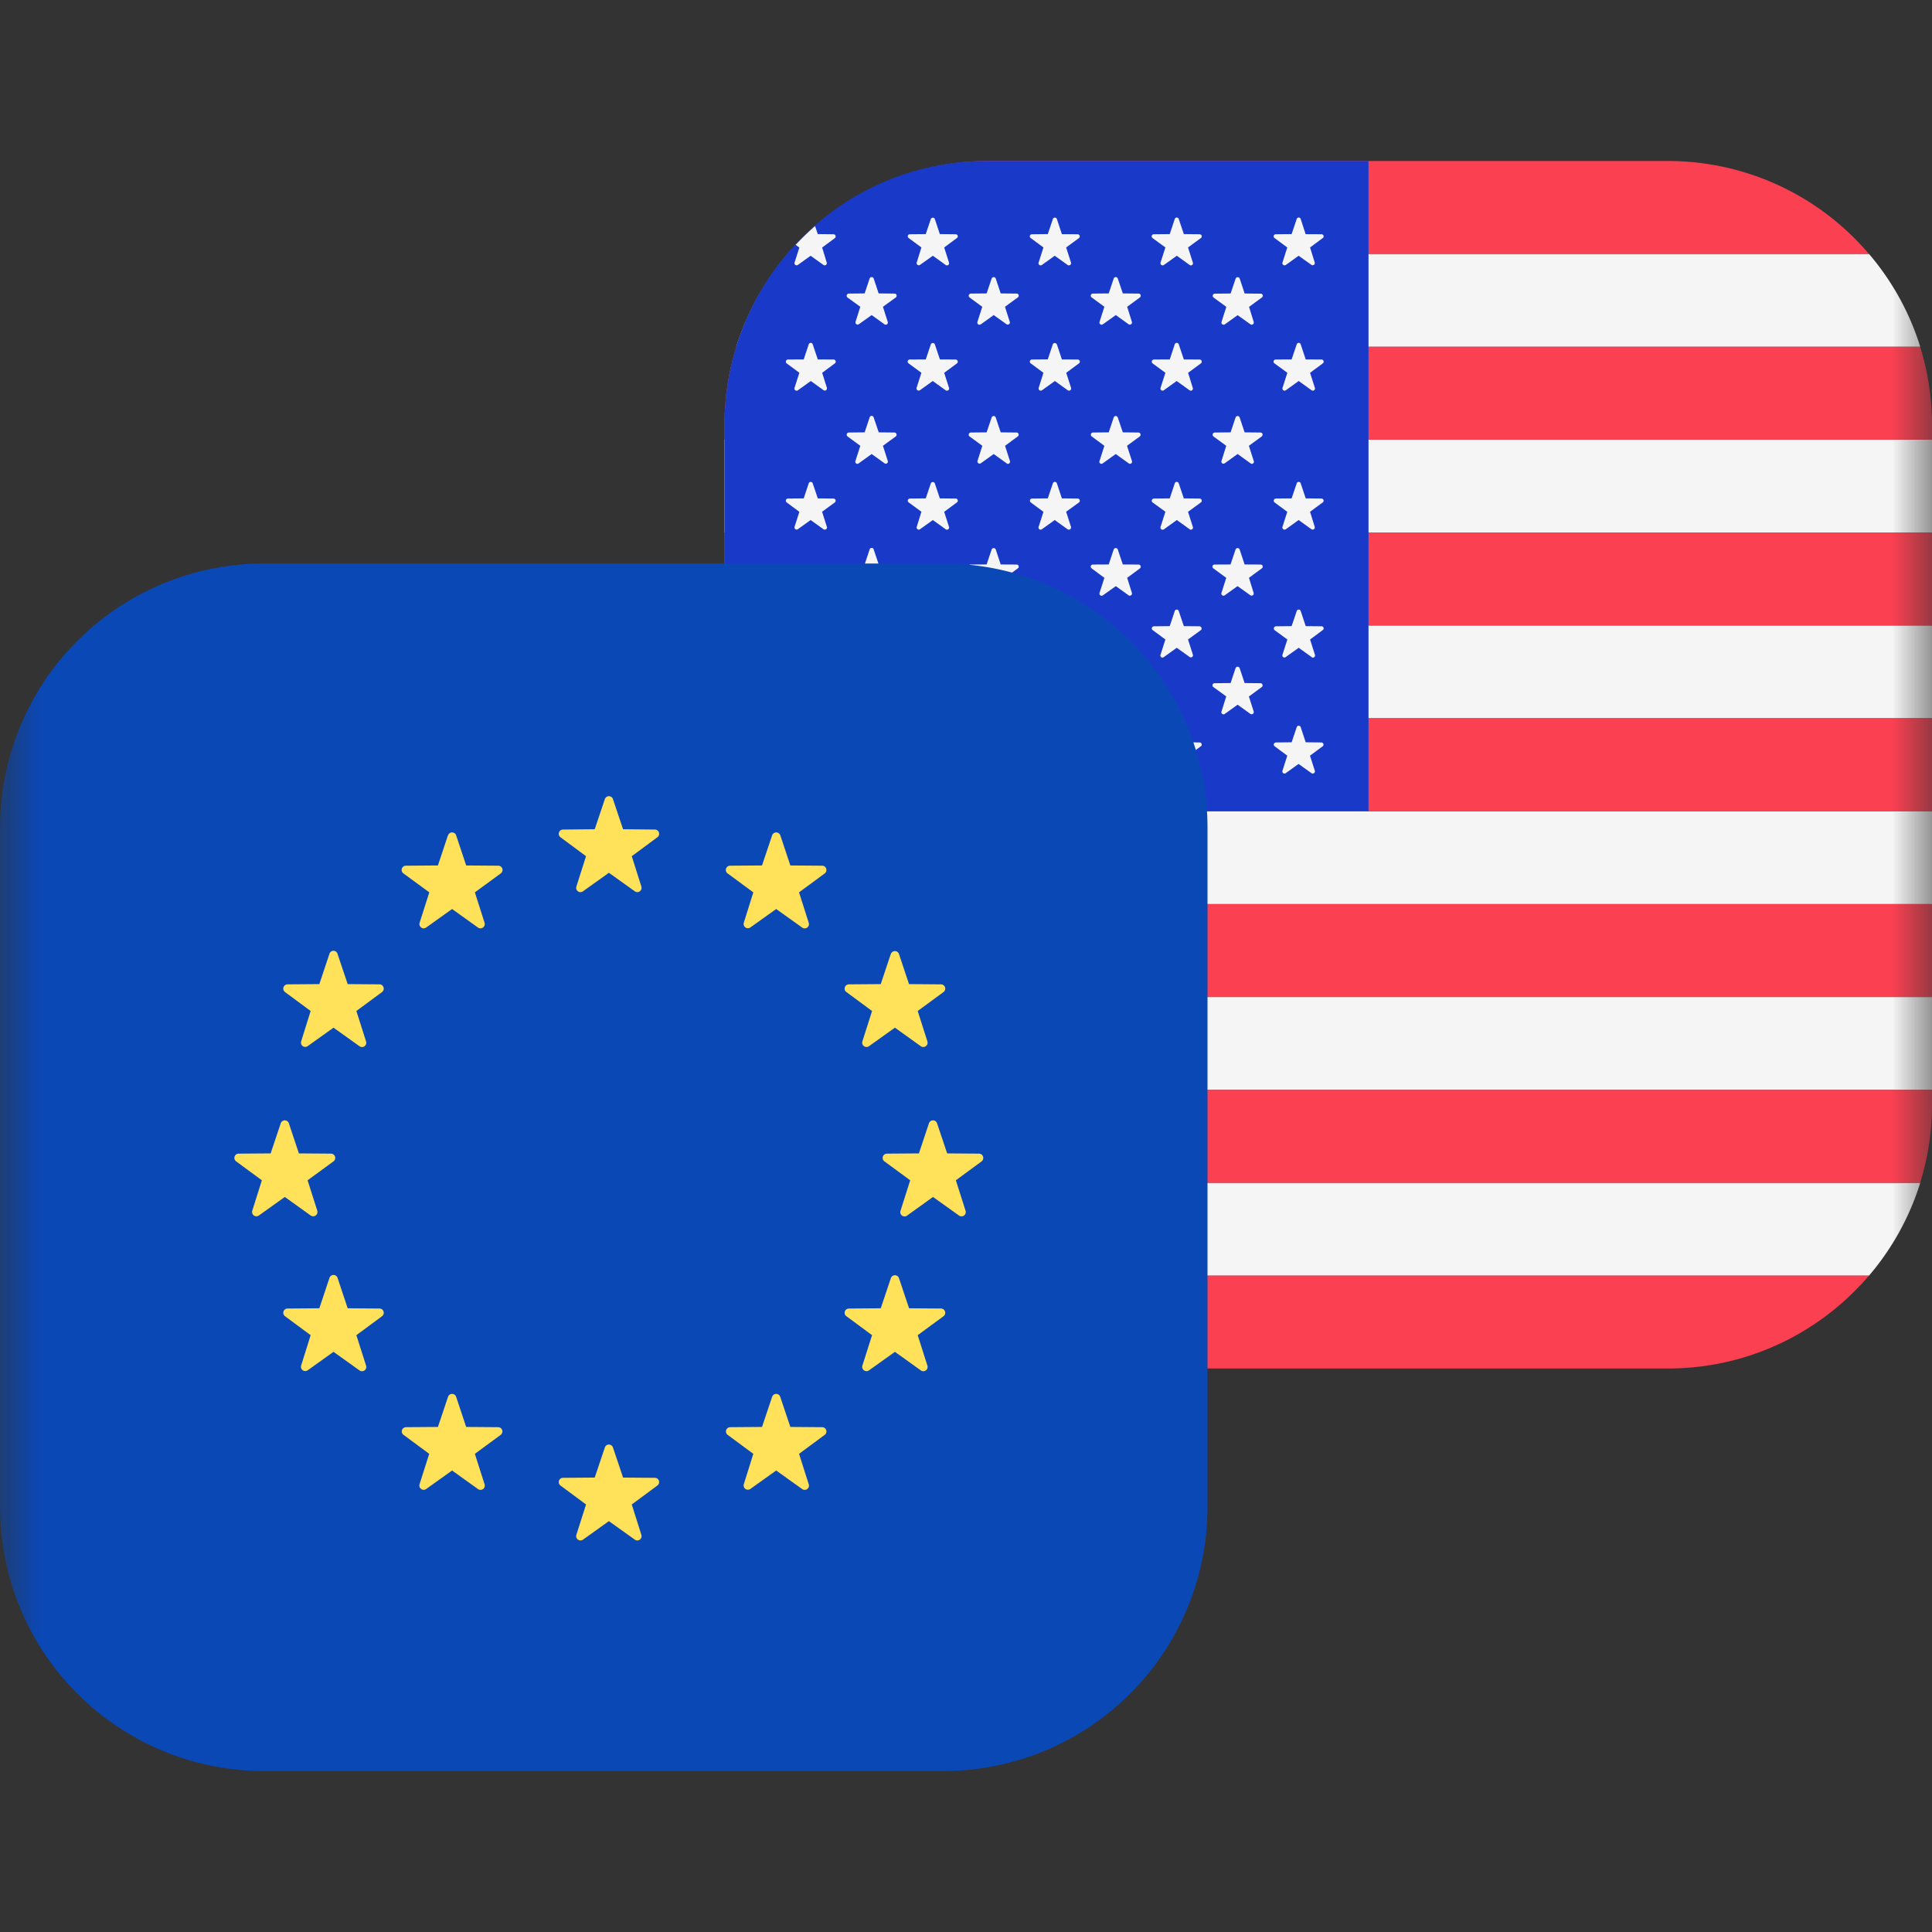
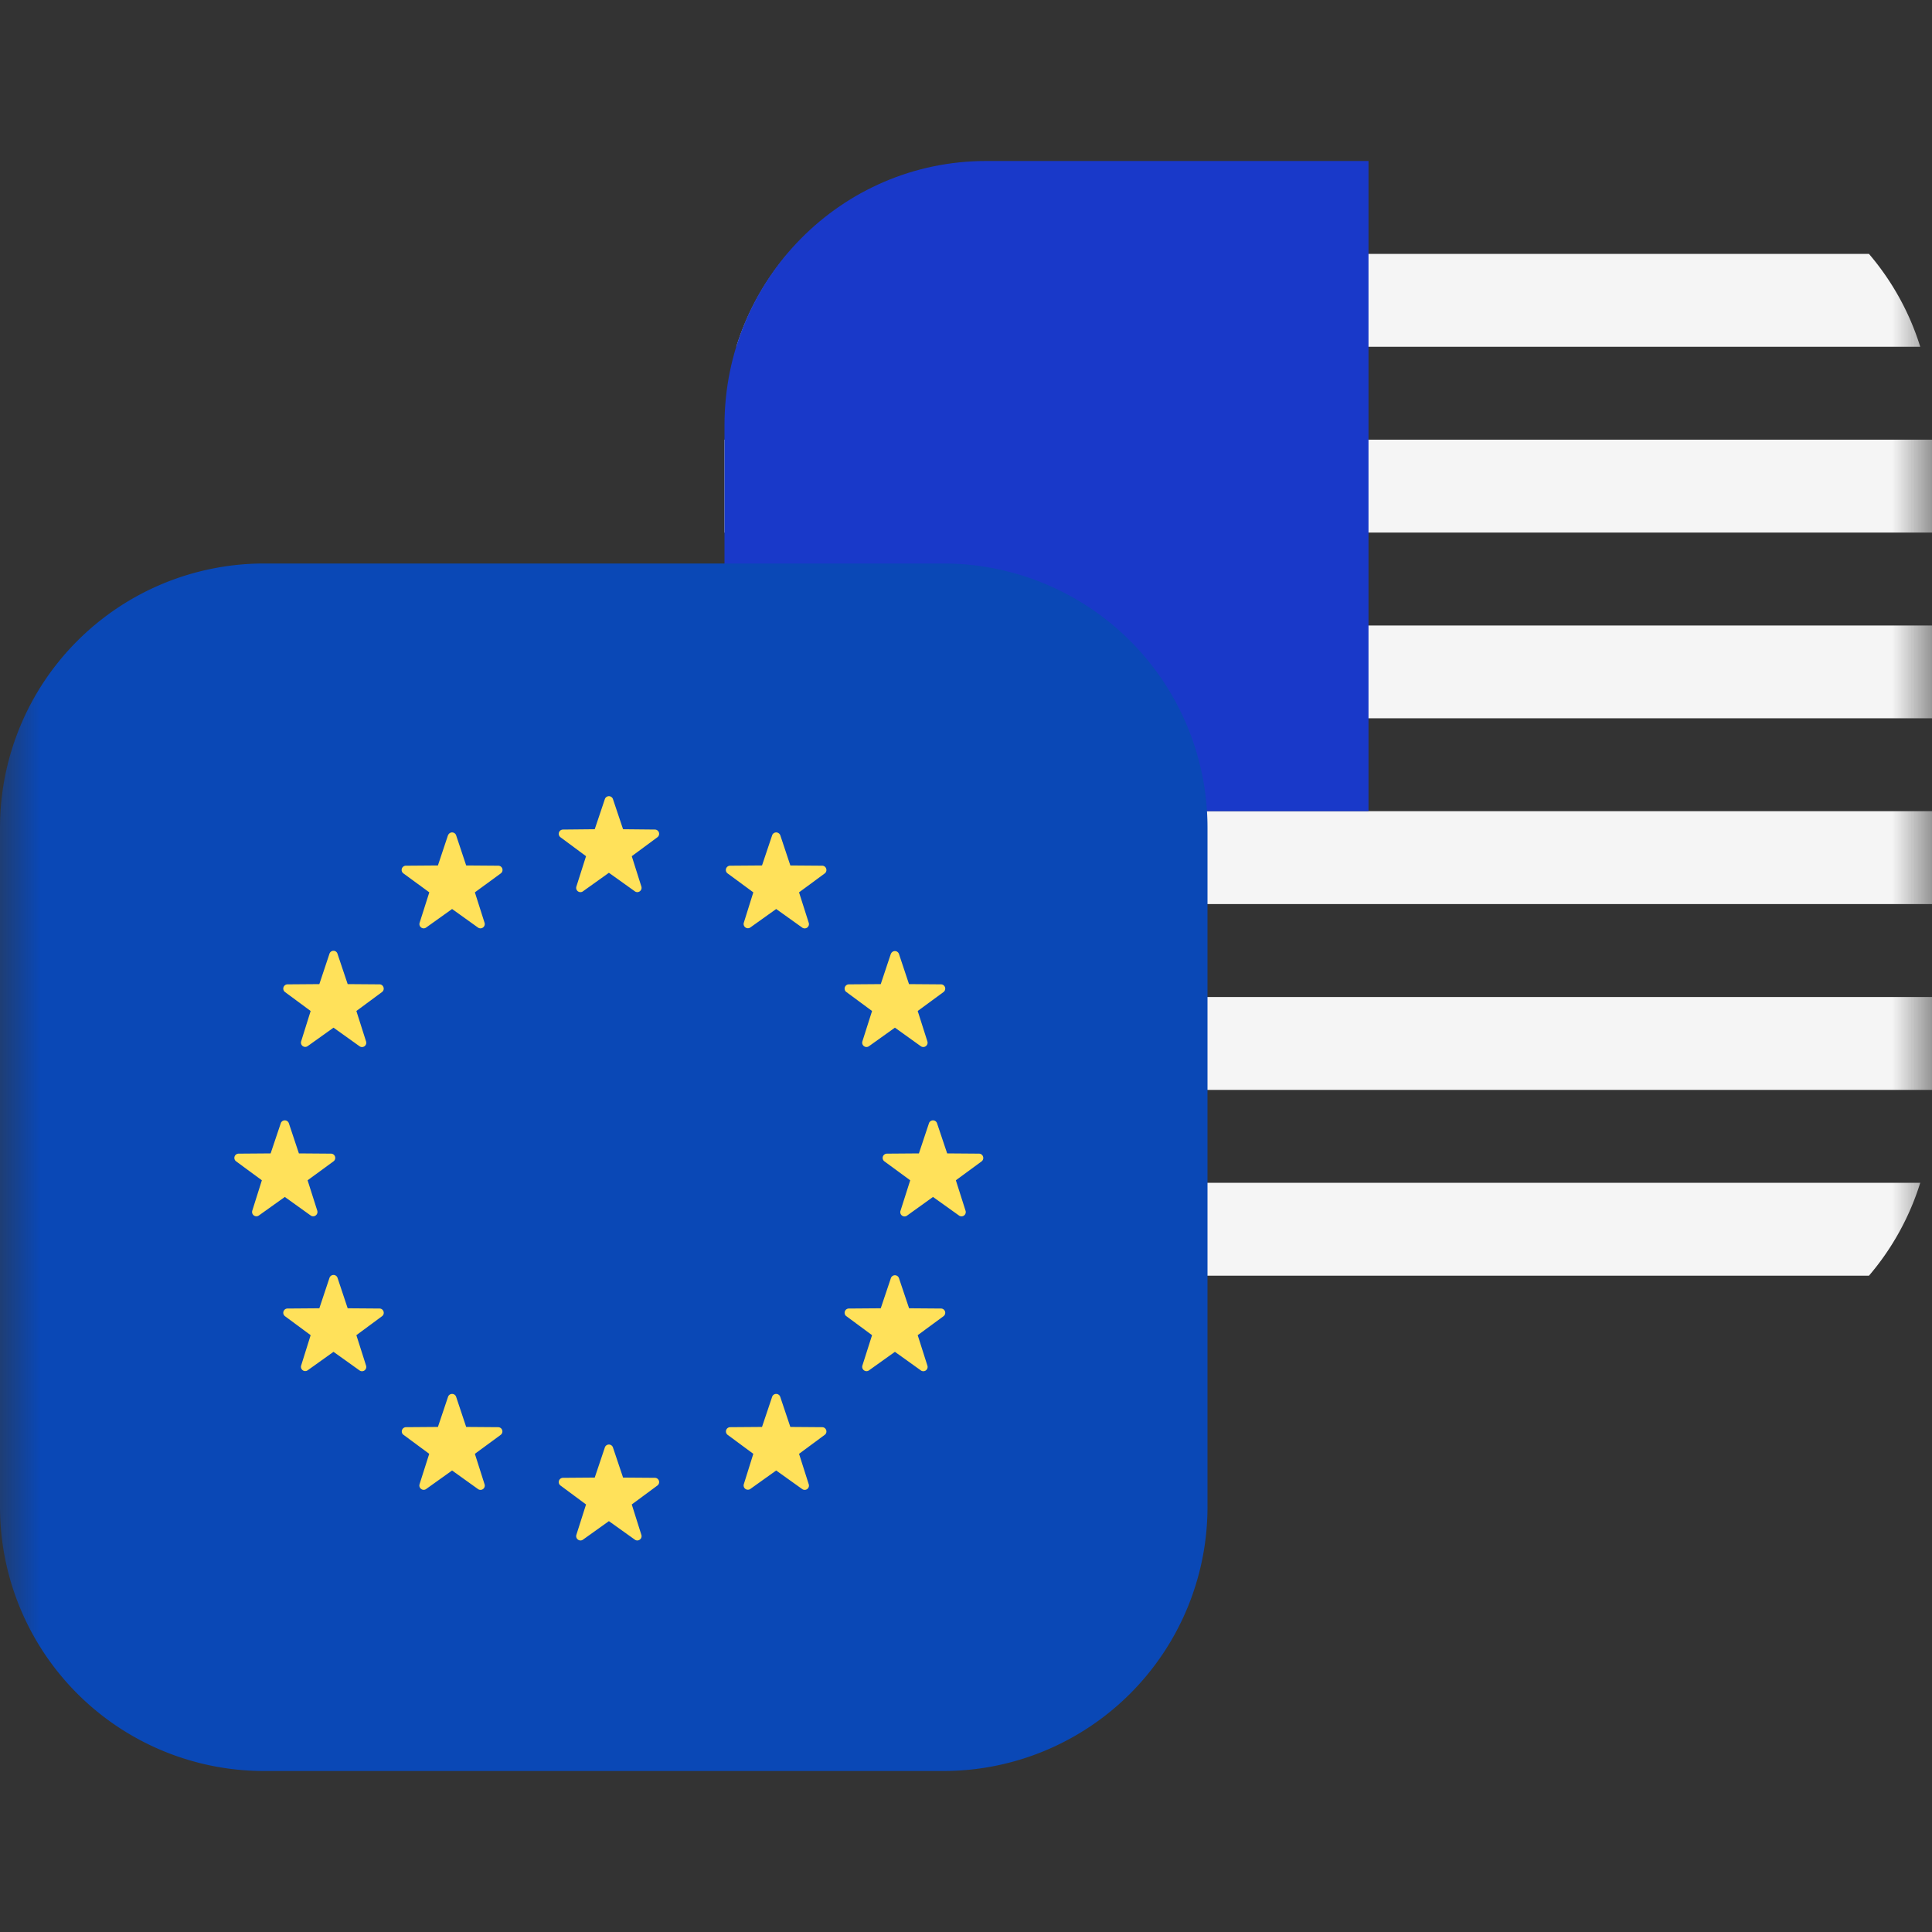
<svg xmlns="http://www.w3.org/2000/svg" width="24" height="24" fill="none">
  <rect width="100%" height="100%" fill="#333333" stroke="none" />
  <g clip-path="url(#a)">
    <mask id="b" style="mask-type:luminance" maskUnits="userSpaceOnUse" x="0" y="0" width="24" height="24">
      <path d="M0 0h24v24H0V0z" fill="#fff" />
    </mask>
    <g mask="url(#b)">
      <path fill-rule="evenodd" clip-rule="evenodd" d="M9.784 3.154h13.433c.285.334.504.725.637 1.154H9.147c.134-.429.352-.82.637-1.154zM9 5.462h15v1.154H9V5.462zM24 7.77H9v1.153h15V7.77zM9 10.077h15v1.154H9v-1.154zm15 2.308H9v1.154h15v-1.154zM9.147 14.693h14.707a3.27 3.27 0 0 1-.637 1.154H9.784a3.274 3.274 0 0 1-.637-1.154z" fill="#F5F5F5" />
-       <path fill-rule="evenodd" clip-rule="evenodd" d="M20.719 2H12.28c-1 0-1.896.448-2.498 1.154h13.434A3.274 3.274 0 0 0 20.719 2zM24 6.615H9v1.154h15V6.615zm-.147-2.307c.096.308.147.635.147.974v.18H9v-.18c0-.34.051-.666.147-.974h14.706zM24 8.923H9v1.154h15V8.923zm0 4.616v.18c0 .34-.051.666-.147.974H9.147A3.28 3.28 0 0 1 9 13.719v-.18h15zm-.783 2.307H9.783A3.274 3.274 0 0 0 12.281 17h8.438c1 0 1.896-.448 2.498-1.154zM9 11.231h15v1.154H9V11.23v.001z" fill="#FA4051" />
      <path d="M17 2h-4.75C10.455 2 9 3.47 9 5.281v4.796h8V2z" fill="#1939C9" />
-       <path fill-rule="evenodd" clip-rule="evenodd" d="m11.613 2.721.062.187.197.002c.025 0 .036.032.015.047l-.158.117.06.188a.027.027 0 0 1-.01.03.027.027 0 0 1-.031 0l-.16-.115-.16.114a.027.027 0 0 1-.04-.014.027.027 0 0 1 0-.016l.058-.187-.158-.117a.025.025 0 0 1-.01-.013.026.026 0 0 1 .01-.03.026.026 0 0 1 .016-.004l.196-.002.063-.187a.027.027 0 0 1 .025-.017.027.027 0 0 1 .025.017zm-1.743.541a.027.027 0 0 0 .04.03l.16-.115.16.115a.027.027 0 0 0 .04-.014.026.026 0 0 0 0-.016l-.057-.187.158-.117a.027.027 0 0 0 .008-.03.027.027 0 0 0-.024-.018l-.196-.002-.034-.1a3.306 3.306 0 0 0-.241.233l.046.034-.06.187zm.226 1.016.063.187.196.001c.026 0 .036.033.016.048l-.158.117.059.187a.027.027 0 0 1-.04.03l-.16-.115-.16.115a.027.027 0 0 1-.042-.03l.06-.187-.158-.117a.027.027 0 0 1 .015-.048l.197-.001.062-.187a.026.026 0 0 1 .05 0zm.063 1.913-.063-.186a.026.026 0 0 0-.05 0l-.062.186-.197.002a.027.027 0 0 0-.015.048l.158.117-.06.187a.027.027 0 0 0 .04.03l.16-.115.16.115c.022.014.05-.006.042-.03l-.06-.188.159-.116a.027.027 0 0 0 .008-.03.027.027 0 0 0-.024-.018l-.196-.002zm-.063 1.4.063.187.196.002c.026 0 .036.032.016.047l-.158.117.059.188a.026.026 0 0 1-.024.035.026.026 0 0 1-.016-.005l-.16-.115-.16.114a.026.026 0 0 1-.042-.03l.06-.187-.158-.117a.027.027 0 0 1 .015-.047l.197-.002.062-.187a.026.026 0 0 1 .05 0zm.063 1.63-.063-.187a.026.026 0 0 0-.05 0l-.062.187-.197.002a.027.027 0 0 0-.015.047l.158.117-.06.188a.027.027 0 0 0 .04.03l.16-.115.16.114a.027.027 0 0 0 .042-.03l-.06-.187.159-.117a.026.026 0 0 0 .008-.013.027.027 0 0 0-.01-.028.027.027 0 0 0-.014-.006l-.196-.002zm.694-5.762.062.186.197.002c.026 0 .036.032.016.048l-.16.116.06.188a.027.027 0 0 1-.01.03.027.027 0 0 1-.03 0l-.16-.115-.16.114a.027.027 0 0 1-.04-.014.027.027 0 0 1 0-.016l.059-.187-.16-.116a.026.026 0 0 1-.008-.013.027.027 0 0 1 .025-.035l.197-.002.062-.186a.027.027 0 0 1 .025-.017.027.027 0 0 1 .025.017zm.063 1.912-.063-.186a.026.026 0 0 0-.05 0l-.062.186-.197.002a.027.027 0 0 0-.016.048l.159.117-.06.187a.026.026 0 0 0 .008.032.026.026 0 0 0 .033-.002l.16-.115.16.115a.026.026 0 0 0 .04-.03l-.06-.187.16-.117a.027.027 0 0 0 .008-.03.027.027 0 0 0-.024-.018l-.197-.002zm-.063 1.454.063.187.196.001c.026 0 .036.033.016.048l-.16.117.06.188a.027.027 0 0 1-.04.03l-.16-.115-.16.114a.027.027 0 0 1-.04-.014.027.027 0 0 1 0-.016l.059-.187-.16-.117a.026.026 0 0 1-.01-.03.026.026 0 0 1 .027-.018l.197-.001.062-.187a.026.026 0 0 1 .05 0zm.063 1.66-.063-.186a.026.026 0 0 0-.05 0l-.062.186-.197.002a.026.026 0 0 0-.027.035c.002.005.006.01.01.013l.16.117-.06.187a.027.027 0 0 0 .04.03l.16-.115.16.115c.02.014.05-.006.04-.03l-.058-.188.159-.116a.026.026 0 0 0-.016-.048l-.197-.002zm.76-4.02-.063-.187a.027.027 0 0 0-.025-.017.027.027 0 0 0-.025.017l-.063.187-.196.001a.026.026 0 0 0-.027.035c.002.005.006.01.01.013l.159.117-.06.187a.027.027 0 0 0 .026.034c.005 0 .01-.001.015-.004l.16-.115.16.115a.027.027 0 0 0 .042-.03l-.06-.187.159-.117a.027.027 0 0 0 .008-.03.027.027 0 0 0-.024-.018l-.196-.001zm-.063 1.54.062.186.197.002c.025 0 .036.033.015.048l-.158.117.06.187a.027.027 0 0 1-.01.03.027.027 0 0 1-.031 0l-.16-.115-.16.115a.027.027 0 0 1-.04-.014.027.027 0 0 1 0-.016l.058-.188-.158-.116a.026.026 0 0 1-.01-.013.027.027 0 0 1 .025-.035l.197-.002.063-.186a.027.027 0 0 1 .025-.017.027.027 0 0 1 .025.017zm.062 1.773-.062-.187a.027.027 0 0 0-.04-.012.027.027 0 0 0-.01.012l-.063.187-.196.002a.027.027 0 0 0-.015.006.026.026 0 0 0-.01.028c.002.005.005.01.009.013l.158.117-.06.188a.027.027 0 0 0 0 .017.026.026 0 0 0 .025.018.026.026 0 0 0 .016-.005l.16-.115.16.114a.026.026 0 0 0 .034.004.026.026 0 0 0 .01-.016.025.025 0 0 0-.002-.018l-.06-.187.159-.117a.026.026 0 0 0 .008-.013.027.027 0 0 0-.01-.028.027.027 0 0 0-.014-.006l-.197-.002zm-.062 1.256.062.187.197.002c.025 0 .036.032.015.047l-.158.117.06.188a.027.027 0 0 1-.01.03.027.027 0 0 1-.031 0l-.16-.115-.16.114a.027.027 0 0 1-.04-.014.027.027 0 0 1 0-.016l.058-.187-.158-.117a.027.027 0 0 1-.008-.013.026.026 0 0 1 .01-.028.027.027 0 0 1 .014-.006l.196-.002.063-.187a.027.027 0 0 1 .025-.017.027.027 0 0 1 .025.017zm.818-5.389-.062-.186a.027.027 0 0 0-.04-.012.027.027 0 0 0-.01.012l-.063.186-.196.002a.027.027 0 0 0-.016.048l.158.116-.06.188a.027.027 0 0 0 .042.03l.16-.115.16.114a.027.027 0 0 0 .04-.014.026.026 0 0 0 0-.016l-.06-.187.159-.116a.026.026 0 0 0-.015-.048l-.197-.002zm-.062 1.54.062.186.197.002c.025 0 .036.033.015.048l-.158.117.06.187a.026.026 0 0 1 .001.017.026.026 0 0 1-.026.02.026.026 0 0 1-.016-.007l-.16-.115-.16.115a.027.027 0 0 1-.041-.03l.06-.187-.16-.117a.026.026 0 0 1-.008-.013.027.027 0 0 1 .025-.035l.196-.002.063-.186a.027.027 0 0 1 .025-.017.027.027 0 0 1 .025.017zm.062 1.827-.062-.187a.027.027 0 0 0-.04-.012.027.027 0 0 0-.01.012l-.063.187-.196.001a.026.026 0 0 0-.027.035c.002.005.006.01.01.013l.159.117-.06.188c-.007.024.02.044.042.03l.16-.115.16.114a.027.027 0 0 0 .04-.014.026.026 0 0 0 0-.016l-.06-.187.159-.117a.026.026 0 0 0-.015-.048l-.197-.001zm-.062 1.287.062.186.197.002c.025 0 .036.033.015.048l-.158.117.06.187a.026.026 0 0 1 .001.017.026.026 0 0 1-.026.02.026.026 0 0 1-.016-.007l-.16-.115-.16.115a.027.027 0 0 1-.031 0 .027.027 0 0 1-.01-.03l.06-.188-.16-.116a.026.026 0 0 1-.01-.03.026.026 0 0 1 .027-.018l.196-.002.063-.186a.027.027 0 0 1 .025-.017.027.027 0 0 1 .025.017zm.822-5.39-.062-.188c-.008-.024-.043-.024-.05 0l-.063.187-.197.002a.026.026 0 0 0-.025.034c.002.005.005.01.01.013l.158.117-.06.188a.027.027 0 0 0 .01.03.027.027 0 0 0 .03 0l.16-.115.16.114a.027.027 0 0 0 .042-.03l-.06-.187.16-.117a.027.027 0 0 0 .007-.03.027.027 0 0 0-.024-.017l-.196-.001zm-.062 1.369.062.187.196.001c.026 0 .037.033.016.048l-.158.117.06.187a.027.027 0 0 1-.01.03.027.027 0 0 1-.031 0l-.16-.115-.16.115a.027.027 0 0 1-.031 0 .027.027 0 0 1-.01-.03l.059-.187-.158-.117a.027.027 0 0 1-.01-.03.027.027 0 0 1 .025-.018l.197-.002.062-.186a.027.027 0 0 1 .025-.017c.005 0 .01.002.015.005a.03.03 0 0 1 .01.012zm.062 1.913-.062-.186a.026.026 0 0 0-.025-.019.026.026 0 0 0-.025.019l-.063.186-.197.002a.027.027 0 0 0-.024.019.027.027 0 0 0 .009.029l.158.117-.06.187a.027.027 0 0 0 .01.03.027.027 0 0 0 .03 0l.16-.115.16.115c.022.014.05-.006.042-.03l-.06-.188.16-.116a.026.026 0 0 0 .009-.014.027.027 0 0 0-.026-.034l-.196-.002zm-.062 1.4.062.187.196.002c.026 0 .037.032.016.047l-.158.117.06.188a.026.026 0 0 1 .001.017.026.026 0 0 1-.026.02.026.026 0 0 1-.016-.007l-.16-.115-.16.114a.026.026 0 0 1-.043-.013.026.026 0 0 1 .002-.017l.059-.187-.158-.117a.027.027 0 0 1-.008-.013.028.028 0 0 1 .009-.028.027.027 0 0 1 .014-.006l.197-.002.062-.187a.026.026 0 0 1 .025-.019.028.028 0 0 1 .026.019zm.062 1.63-.062-.187a.026.026 0 0 0-.025-.019.026.026 0 0 0-.025.019l-.063.187-.197.002a.027.027 0 0 0-.023.019.028.028 0 0 0 0 .015c.001.005.004.01.008.013l.158.117-.06.188a.027.027 0 0 0 .04.03l.16-.115.16.114a.027.027 0 0 0 .042-.03l-.06-.187.16-.117a.027.027 0 0 0 .007-.03.027.027 0 0 0-.024-.017l-.196-.002zm.694-5.762.063.186.196.002c.026 0 .036.032.016.048l-.158.116.059.188a.027.027 0 0 1-.04.03l-.16-.115-.16.114a.027.027 0 0 1-.042-.03l.06-.187-.158-.116a.027.027 0 0 1-.01-.03.027.027 0 0 1 .025-.018l.197-.002.062-.186a.027.027 0 0 1 .025-.017.027.027 0 0 1 .025.017zm.063 1.912-.063-.186a.027.027 0 0 0-.025-.017.027.027 0 0 0-.025.017l-.062.186-.197.002a.027.027 0 0 0-.024.019.027.027 0 0 0 .009.029l.158.117-.06.187a.026.026 0 0 0 .008.032.026.026 0 0 0 .033-.002l.16-.115.16.115a.026.026 0 0 0 .032.002.026.026 0 0 0 .01-.015.026.026 0 0 0-.001-.017L14 5.538l.159-.117a.027.027 0 0 0 .008-.03.027.027 0 0 0-.025-.018l-.195-.002zm-.063 1.454.063.187.196.001c.026 0 .036.033.016.048l-.158.117.059.188a.027.027 0 0 1-.04.03l-.16-.115-.16.114a.027.027 0 0 1-.042-.03l.06-.187-.158-.117a.026.026 0 0 1-.001-.043.026.026 0 0 1 .016-.005l.197-.001.062-.187a.027.027 0 0 1 .025-.017.027.027 0 0 1 .025.017zm.063 1.66-.063-.186a.027.027 0 0 0-.04-.012.027.027 0 0 0-.01.012l-.062.186-.197.002a.026.026 0 0 0-.026.018.026.026 0 0 0 .01.03l.159.117-.06.187a.027.027 0 0 0 .04.03l.16-.115.16.115c.022.014.05-.006.042-.03L14 8.651l.159-.116a.026.026 0 0 0-.016-.048l-.196-.002zm.695-5.764.063.187.196.002c.026 0 .036.032.016.047l-.16.117.06.188a.026.026 0 0 1-.024.035.026.026 0 0 1-.015-.005l-.16-.115-.16.114a.027.027 0 0 1-.042-.03l.06-.187-.16-.117a.025.025 0 0 1-.009-.013.026.026 0 0 1 .01-.03.026.026 0 0 1 .016-.004l.197-.002.062-.187a.026.026 0 0 1 .05 0zm.063 1.744-.063-.187a.026.026 0 0 0-.05 0l-.062.187-.197.001a.027.027 0 0 0-.016.048l.159.117-.06.187a.027.027 0 0 0 .01.03.027.027 0 0 0 .03 0l.16-.115.16.115a.026.026 0 0 0 .04-.03l-.058-.187.159-.117a.027.027 0 0 0 .009-.03.027.027 0 0 0-.025-.018l-.196-.001zm-.063 1.54.063.186.196.002c.026 0 .036.033.016.048l-.16.117.06.187a.026.026 0 0 1-.024.035.026.026 0 0 1-.015-.005l-.16-.115-.16.115a.027.027 0 0 1-.042-.03l.06-.188-.16-.116a.026.026 0 0 1-.008-.013.027.027 0 0 1 .025-.035l.197-.002.062-.186a.026.026 0 0 1 .05 0zm.063 1.773-.063-.187a.026.026 0 0 0-.05 0l-.062.187-.197.002a.027.027 0 0 0-.015.006.026.026 0 0 0-.01.028c.002.005.005.01.009.013l.159.117-.06.188a.026.026 0 0 0 .008.032.026.026 0 0 0 .033-.002l.16-.115.16.114a.026.026 0 0 0 .04-.03l-.06-.187.16-.117a.026.026 0 0 0 .008-.013.027.027 0 0 0-.01-.028.027.027 0 0 0-.014-.006l-.196-.002zm-.063 1.256.063.187.196.002c.026 0 .036.032.016.047l-.16.117.06.188a.026.026 0 0 1-.024.035.026.026 0 0 1-.015-.005l-.16-.115-.16.114a.027.027 0 0 1-.042-.03l.06-.187-.16-.117a.027.027 0 0 1-.007-.013.026.026 0 0 1 .01-.028.027.027 0 0 1 .014-.006l.197-.002.062-.187a.026.026 0 0 1 .05 0zm.818-5.389L15.4 3.46a.027.027 0 0 0-.025-.017.027.027 0 0 0-.025.017l-.063.186-.196.002a.027.027 0 0 0-.016.048l.159.116-.06.188a.027.027 0 0 0 .025.034c.005 0 .01-.001.015-.004l.16-.115.16.114a.027.027 0 0 0 .04-.014.026.026 0 0 0 0-.016l-.058-.187.159-.116a.026.026 0 0 0-.016-.048l-.197-.002-.001-.001zm-.062 1.54.062.186.197.002c.026 0 .036.033.016.048l-.16.117.06.187a.026.026 0 0 1 .002.017.026.026 0 0 1-.026.02.026.026 0 0 1-.016-.007l-.16-.115-.16.115a.026.026 0 0 1-.04-.03l.059-.187-.16-.117a.026.026 0 0 1-.008-.013.027.027 0 0 1 .025-.035l.197-.002.062-.186a.027.027 0 0 1 .025-.017.027.027 0 0 1 .025.017zm.062 1.827-.062-.187a.027.027 0 0 0-.04-.012.027.027 0 0 0-.01.012l-.063.187-.196.001a.026.026 0 0 0-.027.035c.002.005.006.01.01.013l.16.117-.06.188a.027.027 0 0 0 .025.034c.005 0 .01-.001.015-.004l.16-.115.16.114a.027.027 0 0 0 .04-.014.026.026 0 0 0 0-.016l-.058-.187.159-.117a.026.026 0 0 0-.016-.048l-.197-.001zm-.062 1.287.062.186.197.002c.026 0 .036.033.016.048l-.16.117.06.187a.027.027 0 0 1-.04.03l-.16-.115-.16.115c-.02.014-.05-.006-.04-.03l.059-.188-.16-.116a.026.026 0 0 1-.01-.03.026.026 0 0 1 .027-.018l.197-.002.062-.186a.027.027 0 0 1 .025-.017.027.027 0 0 1 .025.017zm.82-5.39-.061-.188a.026.026 0 0 0-.05 0l-.063.187-.196.002a.026.026 0 0 0-.026.034c.002.005.005.01.01.013l.158.117-.06.188a.027.027 0 0 0 .026.034c.005 0 .01-.001.015-.004l.16-.115.16.114a.027.027 0 0 0 .04-.03l-.058-.187.158-.117a.026.026 0 0 0-.015-.047l-.197-.001zm-.061 1.369.062.187.197.001c.025 0 .036.033.015.048l-.158.117.06.187a.027.027 0 0 1-.01.03.027.027 0 0 1-.031 0l-.16-.115-.16.115a.027.027 0 0 1-.031 0 .027.027 0 0 1-.01-.03l.06-.187-.16-.117a.026.026 0 0 1-.01-.03.026.026 0 0 1 .027-.018l.196-.001.063-.187a.026.026 0 0 1 .05 0zm.062 1.913-.062-.186a.026.026 0 0 0-.05 0l-.063.186-.196.002a.027.027 0 0 0-.016.048l.158.117-.06.187a.027.027 0 0 0 .026.034c.005 0 .01-.001.015-.004l.16-.115.16.115a.027.027 0 0 0 .04-.03l-.058-.188.158-.116a.027.027 0 0 0 .009-.03.027.027 0 0 0-.024-.018l-.197-.002zm-.062 1.4.062.187.197.002c.025 0 .036.032.015.047l-.158.117.06.188a.026.026 0 0 1 .001.017.026.026 0 0 1-.026.02.026.026 0 0 1-.016-.007l-.16-.115-.16.114a.026.026 0 0 1-.043-.013.026.026 0 0 1 .002-.017l.06-.187-.16-.117a.027.027 0 0 1-.007-.013.026.026 0 0 1 .01-.028.027.027 0 0 1 .014-.006l.196-.002.063-.187a.026.026 0 0 1 .05 0zm.062 1.63-.062-.187a.026.026 0 0 0-.05 0l-.063.187-.196.002a.027.027 0 0 0-.015.006.026.026 0 0 0-.01.028c.002.005.005.01.009.013l.158.117-.06.188c-.007.024.02.044.04.03l.16-.115.16.114c.022.015.05-.005.042-.03l-.06-.187.159-.117a.027.027 0 0 0 .008-.028.027.027 0 0 0-.009-.013.027.027 0 0 0-.014-.006l-.197-.002z" fill="#F5F5F5" />
      <path d="M11.719 7H3.28A3.281 3.281 0 0 0 0 10.281v8.438A3.28 3.28 0 0 0 3.281 22h8.438A3.281 3.281 0 0 0 15 18.719V10.28A3.281 3.281 0 0 0 11.719 7z" fill="#0A48B6" />
      <path fill-rule="evenodd" clip-rule="evenodd" d="m7.74 10.301-.126-.375a.053.053 0 0 0-.1 0l-.126.375-.395.004a.053.053 0 0 0-.03.096l.317.235-.12.377a.053.053 0 0 0 .082.059l.322-.23.322.23c.041.03.097-.01.081-.06l-.119-.376.318-.235a.053.053 0 0 0-.03-.096l-.396-.004zm0 8.054-.126-.375a.053.053 0 0 0-.1 0l-.126.375-.395.003a.053.053 0 0 0-.03.096l.317.235-.12.377c-.015.049.04.09.082.06l.322-.23.322.23c.041.03.097-.011.081-.06l-.119-.377.318-.235a.053.053 0 0 0-.03-.096l-.396-.003zm3.9-4.402.126.375.395.003c.052 0 .073.066.032.097l-.319.234.12.377a.053.053 0 0 1-.082.06l-.322-.23-.32.23a.053.053 0 0 1-.083-.06l.12-.377-.319-.234a.053.053 0 0 1-.001-.087c.01-.007.02-.01.032-.01l.396-.003.125-.375a.053.053 0 0 1 .1 0zm-7.927.375-.125-.375a.053.053 0 0 0-.1 0l-.126.375-.395.003a.053.053 0 0 0-.032.097l.318.234-.119.377c-.015.05.04.09.082.06l.322-.23.321.23c.042.03.097-.01.082-.06l-.12-.377.32-.234a.053.053 0 0 0-.032-.097l-.396-.003zm.48-2.478.126.375.395.003c.051 0 .072.066.031.096l-.318.235.12.377a.053.053 0 0 1-.082.06l-.322-.23-.322.23a.053.053 0 0 1-.08-.06l.118-.377-.318-.235a.053.053 0 0 1 .031-.096l.395-.003.125-.375a.053.053 0 0 1 .051-.039.052.052 0 0 1 .05.039zm7.1 4.402-.126-.375a.053.053 0 0 0-.08-.026.053.053 0 0 0-.02.026l-.126.375-.395.003a.053.053 0 0 0-.051.07c.003.01.01.02.02.026l.318.235-.12.377c-.015.049.04.09.082.06l.322-.23.321.23a.053.053 0 0 0 .082-.06l-.12-.377.32-.235a.053.053 0 0 0-.032-.096l-.396-.003h.001zm-1.6-5.876.125.375.395.003c.051 0 .073.066.031.097l-.318.234.12.377a.053.053 0 0 1-.082.06l-.322-.23-.322.23a.053.053 0 0 1-.08-.06l.118-.377-.318-.234a.053.053 0 0 1-.001-.087c.01-.007.02-.01.032-.01l.395-.003.126-.375a.053.053 0 0 1 .08-.026.055.055 0 0 1 .021.026zm-3.902 7.35-.125-.375a.053.053 0 0 0-.1 0l-.126.375-.395.003a.053.053 0 0 0-.051.07c.003.01.01.02.02.026l.318.235-.12.377c-.015.049.04.09.082.06l.322-.23.321.23a.053.053 0 0 0 .082-.06l-.12-.377.32-.235a.053.053 0 0 0-.032-.096l-.396-.003zm5.275-5.876-.125.375-.395.003a.053.053 0 0 0-.051.07c.003.01.01.02.02.026l.318.235-.12.377c-.015.05.04.09.082.06l.322-.23.321.23c.042.03.098-.01.082-.06l-.12-.377.32-.235a.053.053 0 0 0-.032-.096l-.396-.003-.125-.375a.053.053 0 0 0-.08-.026.053.053 0 0 0-.02.026zm-7.099 4.402.125-.375a.053.053 0 0 1 .051-.039.053.053 0 0 1 .051.039l.125.375.395.003c.051 0 .073.066.031.096l-.318.235.12.377a.053.053 0 0 1-.082.06l-.322-.23-.322.23a.053.053 0 0 1-.08-.06l.118-.377-.318-.235a.053.053 0 0 1 .031-.096l.395-.003zm1.598-5.876-.125.375-.395.003a.053.053 0 0 0-.032.097l.32.234-.12.377c-.016.05.04.09.081.06l.322-.23.321.23c.042.03.098-.01.082-.06l-.12-.377.32-.234a.053.053 0 0 0-.032-.097l-.396-.003-.125-.375a.053.053 0 0 0-.08-.026.055.055 0 0 0-.02.026zm3.901 7.35.126-.375a.053.053 0 0 1 .1 0l.126.375.395.003c.051 0 .073.066.031.096l-.318.235.12.377a.053.053 0 0 1-.082.06l-.322-.23-.322.23a.053.053 0 0 1-.08-.06l.118-.377-.318-.235a.053.053 0 0 1 .031-.096l.395-.003z" fill="#FFE15A" />
    </g>
  </g>
  <defs>
    <clipPath id="a">
      <path fill="#fff" d="M0 0h24v24H0z" />
    </clipPath>
  </defs>
</svg>